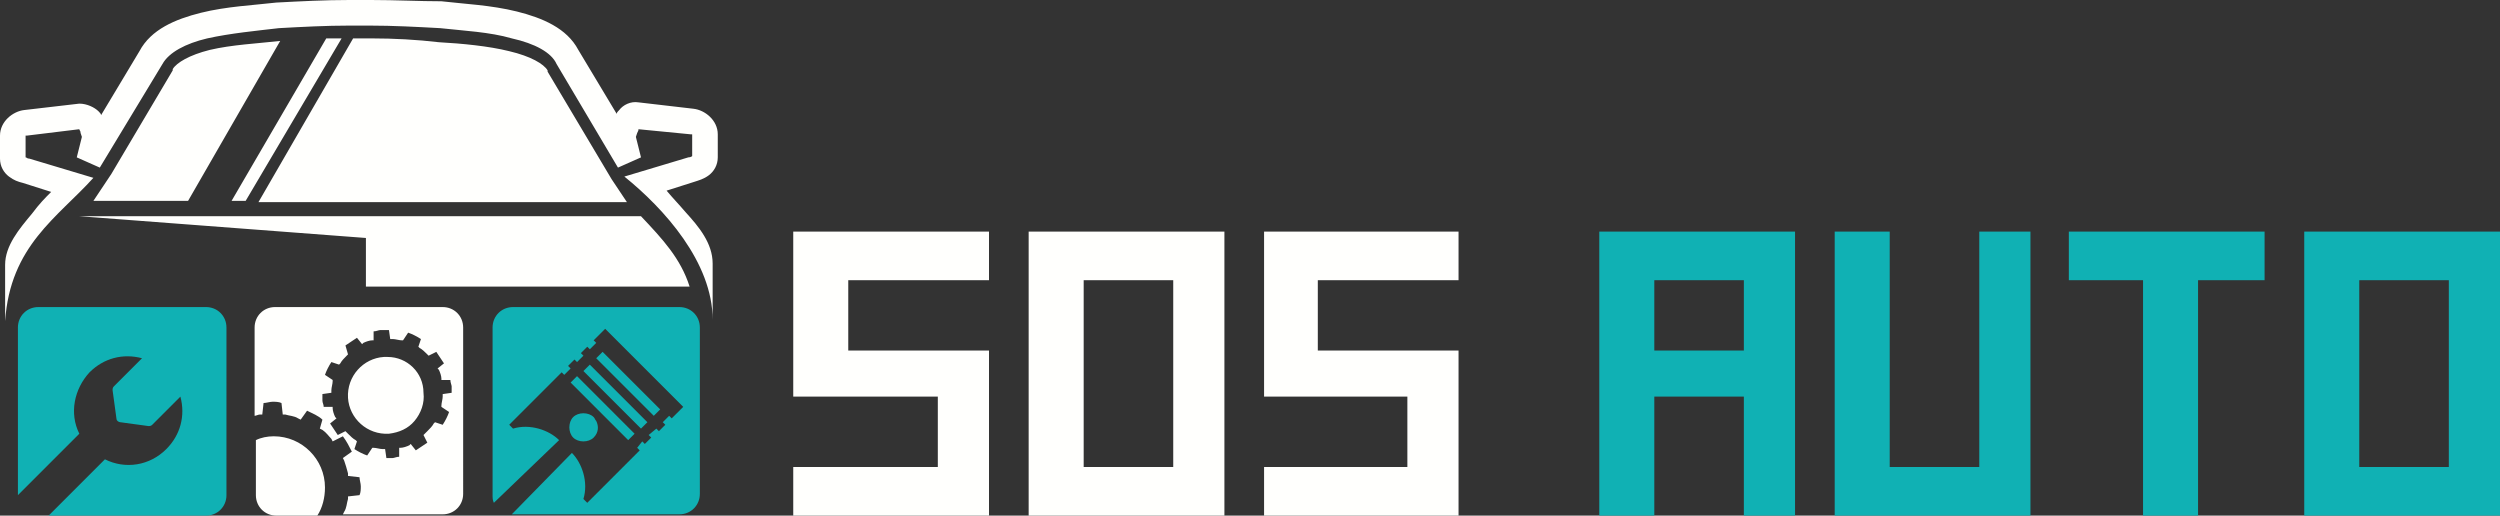
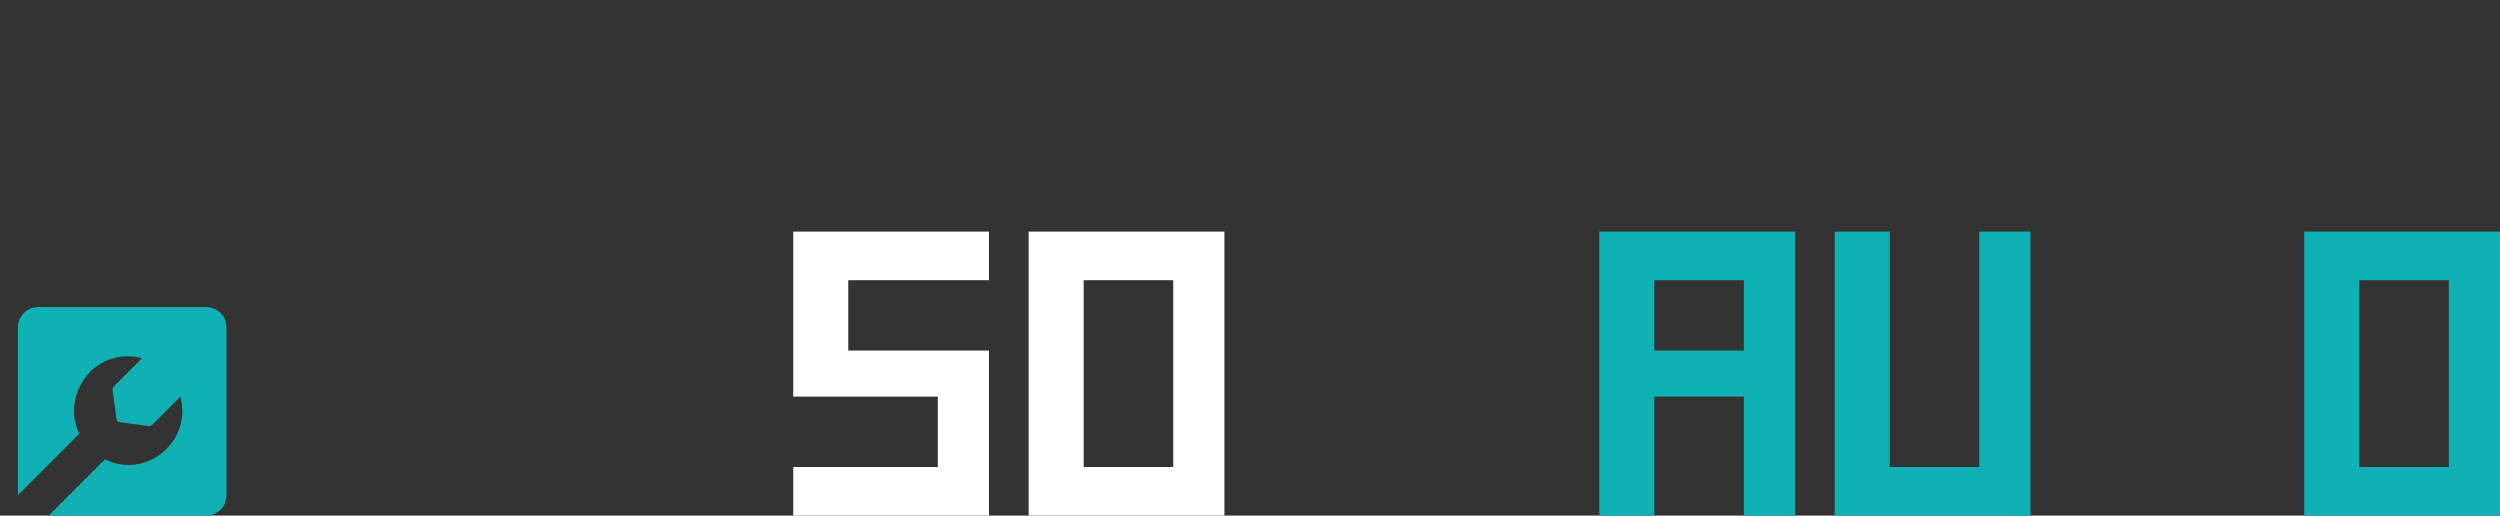
<svg xmlns="http://www.w3.org/2000/svg" version="1.1" id="Layer_1" x="0px" y="0px" width="195.4px" height="40.3px" viewBox="0 0 195.4 40.3" style="enable-background:new 0 0 195.4 40.3;" xml:space="preserve">
  <rect x="0" y="0" width="195.4" height="40.3" fill="#333333" stroke="none" />
  <style type="text/css">
	.st0{fill:#FFFFFD;}
	.st1{fill:#10B1B4;}
</style>
  <g>
    <path class="st0" d="M62,31V18.1h15.3v3.8h-11v5.5h11v12.9H62v-3.8h11.3V31H62z" />
    <path class="st0" d="M95.7,18.1v22.2H80.4V18.1H95.7z M91.7,21.9h-7v14.6h7V21.9z" />
-     <path class="st0" d="M98.8,31V18.1H114v3.8h-11v5.5h11v12.9H98.8v-3.8H110V31H98.8z" />
    <path class="st1" d="M136.3,31h-7v9.3H125V18.1h15.3v22.2h-4V31z M129.3,21.9v5.5h7v-5.5H129.3z" />
    <path class="st1" d="M154.7,18.1h4v22.2h-15.3V18.1h4.3v18.4h7V18.1z" />
-     <path class="st1" d="M167.5,21.9h-5.8v-3.8H177v3.8h-5.2v18.4h-4.3V21.9z" />
    <path class="st1" d="M195.4,18.1v22.2h-15.3V18.1H195.4z M191.4,21.9h-7v14.6h7V21.9z" />
  </g>
-   <path class="st0" d="M27.3,0L27.3,0L27.3,0c-1.9,0-3.8,0.1-5.7,0.2h0h0c-1.7,0.2-3.9,0.3-5.9,0.8c-2,0.5-3.9,1.3-4.8,3l0,0l-3,5  C7.9,8.9,7.8,8.8,7.7,8.7C7.4,8.4,6.8,8.1,6.2,8.1h0L1.9,8.6h0C1,8.7,0,9.5,0,10.6v1.8c0,0.6,0.3,1.1,0.7,1.4  c0.4,0.3,0.7,0.4,1.1,0.5L4,15c-0.5,0.5-0.9,0.9-1.5,1.7c-1,1.2-2.1,2.5-2.1,4v4.4c0.4-5.9,4.1-8.1,6.9-11.2l-5-1.5h0  c-0.2,0-0.2-0.1-0.3-0.1v-1.7c0,0,0,0,0.1,0h0l4.1-0.5c0,0.1,0.1,0.1,0.1,0.3l0.1,0.3L6,12.3l1.8,0.8L12.7,5l0,0  c0.5-0.9,1.8-1.6,3.5-2c1.8-0.4,3.9-0.6,5.6-0.8C23.6,2.1,25.5,2,27.3,2c0.3,0,0.6,0,0.8,0h0h0c0.3,0,0.6,0,0.8,0  c1.8,0,3.7,0.1,5.5,0.2c1.8,0.2,3.9,0.3,5.6,0.8c1.8,0.4,3.1,1.1,3.5,2l0,0l4.8,8.1l1.8-0.8l-0.4-1.6l0.1-0.3  c0.1-0.2,0.1-0.2,0.1-0.3l4.1,0.4c0.1,0,0.1,0,0.1,0v1.7c0,0-0.1,0.1-0.3,0.1h0l-5,1.5c3.1,2.5,6.9,6.7,6.9,11.2v-4.4  c0-1.6-1.1-2.9-2.1-4c-0.6-0.7-1-1.1-1.5-1.7l2.2-0.7c0.3-0.1,0.7-0.2,1.1-0.5c0.4-0.3,0.7-0.8,0.7-1.4v-1.8c0-1.1-1-1.9-1.9-2h0  l-4.3-0.5c-0.6-0.1-1.2,0.2-1.5,0.6c-0.1,0.1-0.2,0.2-0.2,0.3l-3-5l0,0c-0.9-1.7-2.8-2.5-4.8-3c-2-0.5-4.2-0.6-5.9-0.8h0h0  C32.8,0.1,30.9,0,29,0c-0.3,0-0.6,0-0.8,0C27.9,0,27.6,0,27.3,0z M29,3c-0.3,0-0.5,0-0.8,0c0,0,0,0,0,0c-0.2,0-0.4,0-0.6,0  l-7.4,12.8l28.8,0L47.8,14l-5-8.4c0,0,0-0.1,0-0.1C42.5,5,41.5,4.4,39.8,4c-1.6-0.4-3.7-0.6-5.5-0.7C32.6,3.1,30.8,3,29,3  C29,3,29,3,29,3z M26.7,3c-0.4,0-0.8,0-1.2,0l-7.4,12.7h1.1L26.7,3z M21.9,3.2c-1.8,0.2-3.8,0.3-5.5,0.7c-1.6,0.4-2.6,1-2.9,1.5  c0,0,0,0.1,0,0.1l-4.8,8.1l-1.4,2.1h7.4L21.9,3.2z M6.2,16.9l22.4,1.7v3.8h25.3c-0.7-2.2-2.1-3.7-3.8-5.5H6.2z M21.5,24  c-0.9,0-1.6,0.7-1.6,1.6v6.9c0.1,0,0.3-0.1,0.4-0.1l0.2,0l0.1-0.9c0.2,0,0.5-0.1,0.7-0.1h0c0.2,0,0.5,0,0.7,0.1l0.1,0.9l0.2,0  c0.3,0.1,0.7,0.1,1,0.3l0.2,0.1l0.5-0.7c0.4,0.2,0.9,0.4,1.2,0.7L25,33.5l0.2,0.1c0.3,0.2,0.5,0.5,0.7,0.7l0.1,0.2l0.8-0.4  c0.3,0.4,0.5,0.8,0.7,1.2l-0.7,0.5l0.1,0.2c0.1,0.3,0.2,0.6,0.3,1l0,0.2l0.9,0.1c0,0.2,0.1,0.5,0.1,0.7c0,0.2,0,0.5-0.1,0.7  l-0.9,0.1l0,0.2c-0.1,0.3-0.1,0.7-0.3,1l-0.1,0.2h7.8c0.9,0,1.6-0.7,1.6-1.6V25.6c0-0.9-0.7-1.6-1.6-1.6L21.5,24z M30.1,25.8  L30.1,25.8c0.1,0,0.2,0,0.3,0l0.1,0.7l0.2,0c0.2,0,0.5,0.1,0.7,0.1l0.1,0l0.4-0.6c0.3,0.1,0.7,0.3,1,0.5l-0.2,0.6l0.1,0.1  c0.2,0.1,0.4,0.3,0.6,0.5l0.1,0.1l0.6-0.3c0.2,0.3,0.4,0.6,0.6,0.9l-0.5,0.4l0.1,0.1c0.1,0.2,0.2,0.5,0.2,0.7l0,0.1l0.7,0  c0,0.2,0.1,0.4,0.1,0.5c0,0.2,0,0.4,0,0.5l-0.7,0.1l0,0.2c0,0.2-0.1,0.5-0.1,0.7l0,0.1l0.6,0.4c-0.1,0.3-0.3,0.7-0.5,1l-0.6-0.2  l-0.1,0.1c-0.1,0.2-0.3,0.4-0.5,0.6L33.1,34l0.3,0.6c-0.3,0.2-0.6,0.4-0.9,0.6l-0.4-0.5L32,34.8c-0.2,0.1-0.5,0.2-0.7,0.2l-0.1,0  l0,0.7c-0.2,0-0.4,0.1-0.5,0.1c-0.2,0-0.4,0-0.5,0l-0.1-0.7l-0.2,0c-0.2,0-0.5-0.1-0.7-0.1l-0.1,0l-0.4,0.6c-0.3-0.1-0.7-0.3-1-0.5  l0.2-0.6l-0.1-0.1c-0.2-0.1-0.4-0.3-0.6-0.5L27,33.7L26.4,34c-0.2-0.3-0.4-0.6-0.6-0.9l0.5-0.4l-0.1-0.1c-0.1-0.2-0.2-0.5-0.2-0.7  l0-0.1l-0.7,0c0-0.2-0.1-0.3-0.1-0.5v0c0-0.2,0-0.4,0-0.5l0.7-0.1l0-0.2c0-0.2,0.1-0.5,0.1-0.7l0-0.1l-0.6-0.4  c0.1-0.3,0.3-0.7,0.5-1l0.6,0.2l0.1-0.1c0.1-0.2,0.3-0.4,0.5-0.6l0.1-0.1L27,27c0.3-0.2,0.6-0.4,0.9-0.6l0.4,0.5l0.1-0.1  c0.2-0.1,0.5-0.2,0.7-0.2l0.1,0l0-0.7c0.2,0,0.4-0.1,0.5-0.1h0C30,25.8,30.1,25.8,30.1,25.8z M30.3,27.9c-0.1,0-0.2,0-0.3,0  c-1.6,0.1-2.9,1.5-2.8,3.2c0.1,1.6,1.5,2.9,3.2,2.8c0.8-0.1,1.5-0.4,2-1c0.5-0.6,0.8-1.4,0.7-2.2C33.1,29.1,31.8,27.9,30.3,27.9z   M21.4,34.1c-0.5,0-1,0.1-1.4,0.3v4.3c0,0.9,0.7,1.6,1.6,1.6h3.2c0.4-0.6,0.6-1.4,0.6-2.2C25.4,35.9,23.6,34.1,21.4,34.1z" />
-   <path class="st1" d="M40.1,24c-0.9,0-1.6,0.7-1.6,1.6v13.1c0,0.2,0,0.4,0.1,0.6l5.1-4.9c-0.8-0.8-2.3-1.3-3.6-0.9l-0.3-0.3l4.1-4.1  l0.2,0.2l0.5-0.5l-0.2-0.2l0.5-0.5l0.2,0.2l0.5-0.5l-0.2-0.2l0.5-0.5l0.2,0.2l0.5-0.5l-0.2-0.2l0.9-0.9l6.1,6.1l-0.9,0.9l-0.2-0.2  l-0.5,0.5l0.2,0.2l-0.5,0.5l-0.2-0.2L50.7,34l0.2,0.2l-0.5,0.5l-0.2-0.2L49.8,35l0.2,0.2l-4.1,4.1l-0.3-0.3c0.4-1.3-0.1-2.8-0.9-3.6  L40,40.2c0,0,0,0,0,0h13.1c0.9,0,1.6-0.7,1.6-1.6V25.6c0-0.9-0.7-1.6-1.6-1.6L40.1,24z M47.1,27.5L46.6,28l4.5,4.5l0.5-0.5  L47.1,27.5z M46.1,28.5l-0.5,0.5l4.5,4.5l0.5-0.5L46.1,28.5z M45.1,29.4l-0.5,0.5l4.5,4.5l0.5-0.5L45.1,29.4z M45.6,32.3  c-0.3,0-0.6,0.1-0.8,0.3c-0.4,0.4-0.4,1.2,0,1.6c0.4,0.4,1.2,0.4,1.6,0c0.4-0.4,0.4-0.9,0.2-1.3c-0.1-0.1-0.1-0.2-0.2-0.3  C46.2,32.4,45.9,32.3,45.6,32.3z" />
  <path class="st1" d="M3,24c-0.9,0-1.6,0.7-1.6,1.6v13.1l4.8-4.8c-0.8-1.6-0.4-3.5,0.8-4.8c1.1-1.1,2.6-1.5,4.1-1.1l-2.2,2.2  c-0.1,0.1-0.1,0.2-0.1,0.3l0.3,2.2c0,0.2,0.2,0.3,0.3,0.3l2.2,0.3c0.1,0,0.2,0,0.3-0.1l2.2-2.2c0.4,1.5,0,3-1.1,4.1  c-1.3,1.3-3.2,1.6-4.8,0.8l-4.4,4.4h12.3c0.9,0,1.6-0.7,1.6-1.6V25.6c0-0.9-0.7-1.6-1.6-1.6H3z" />
</svg>